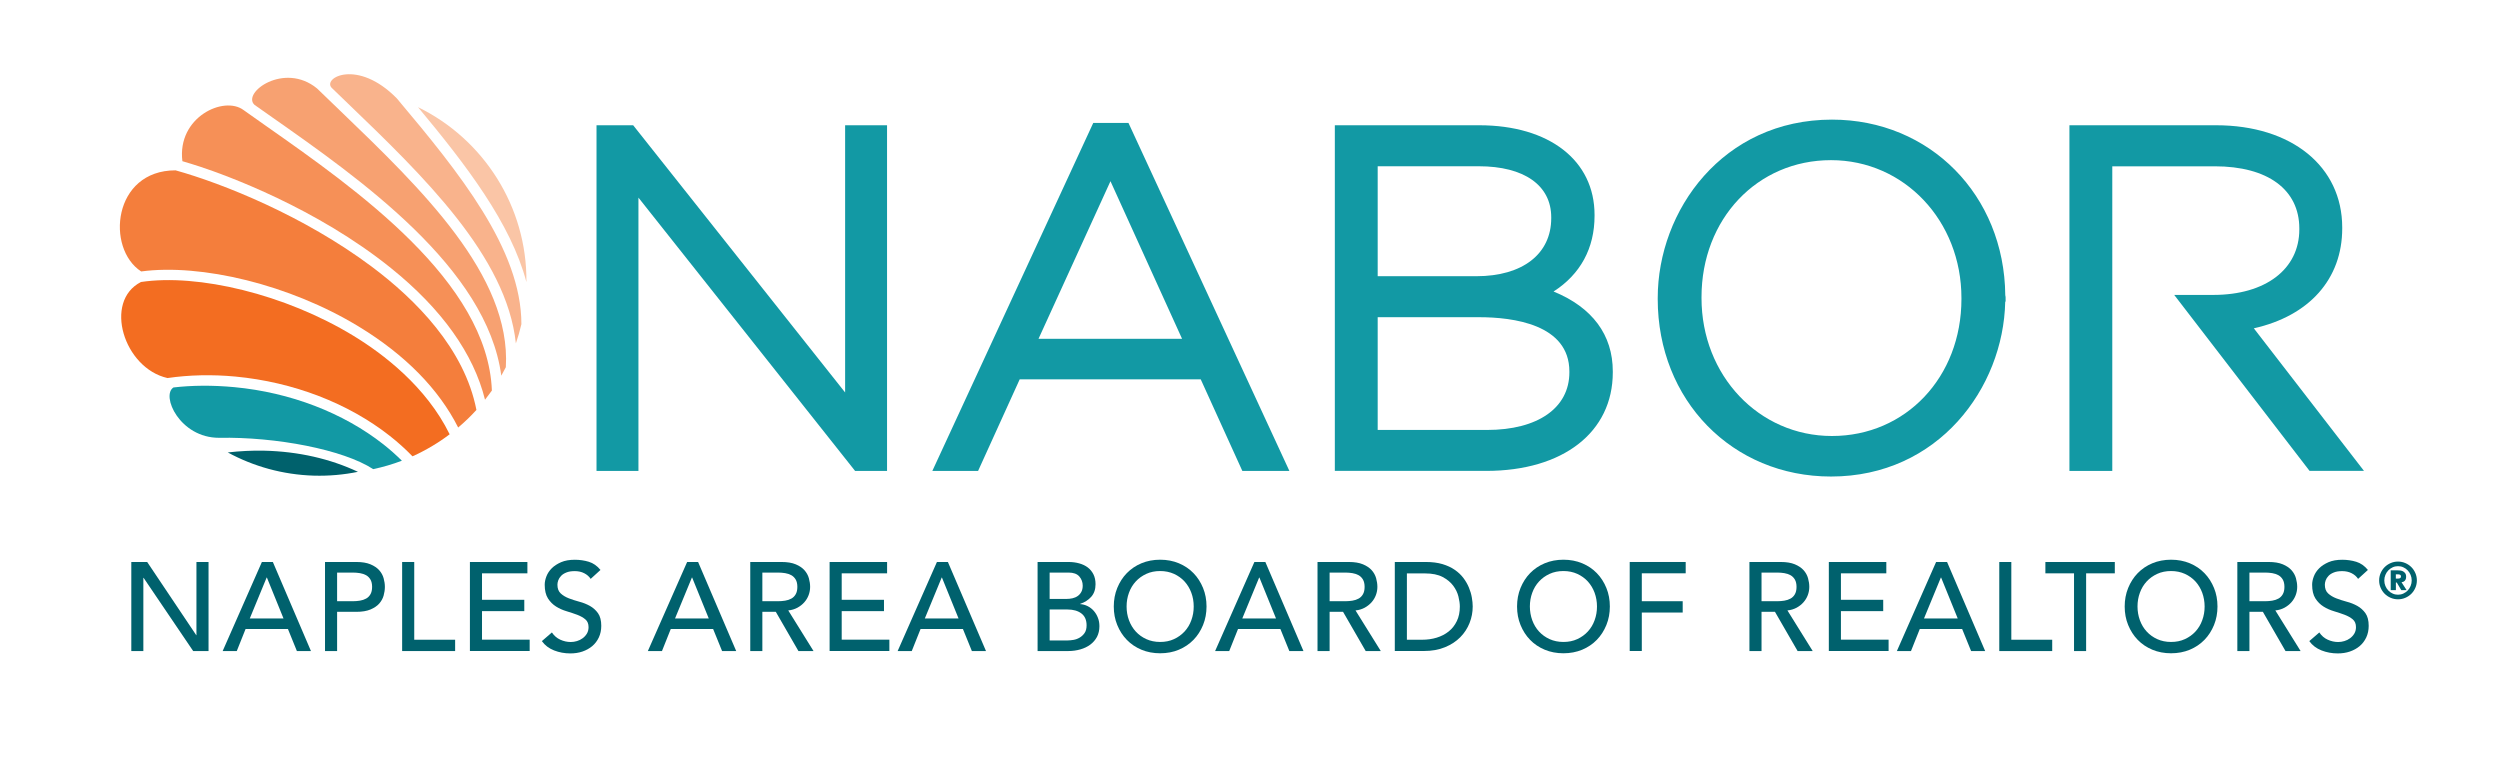
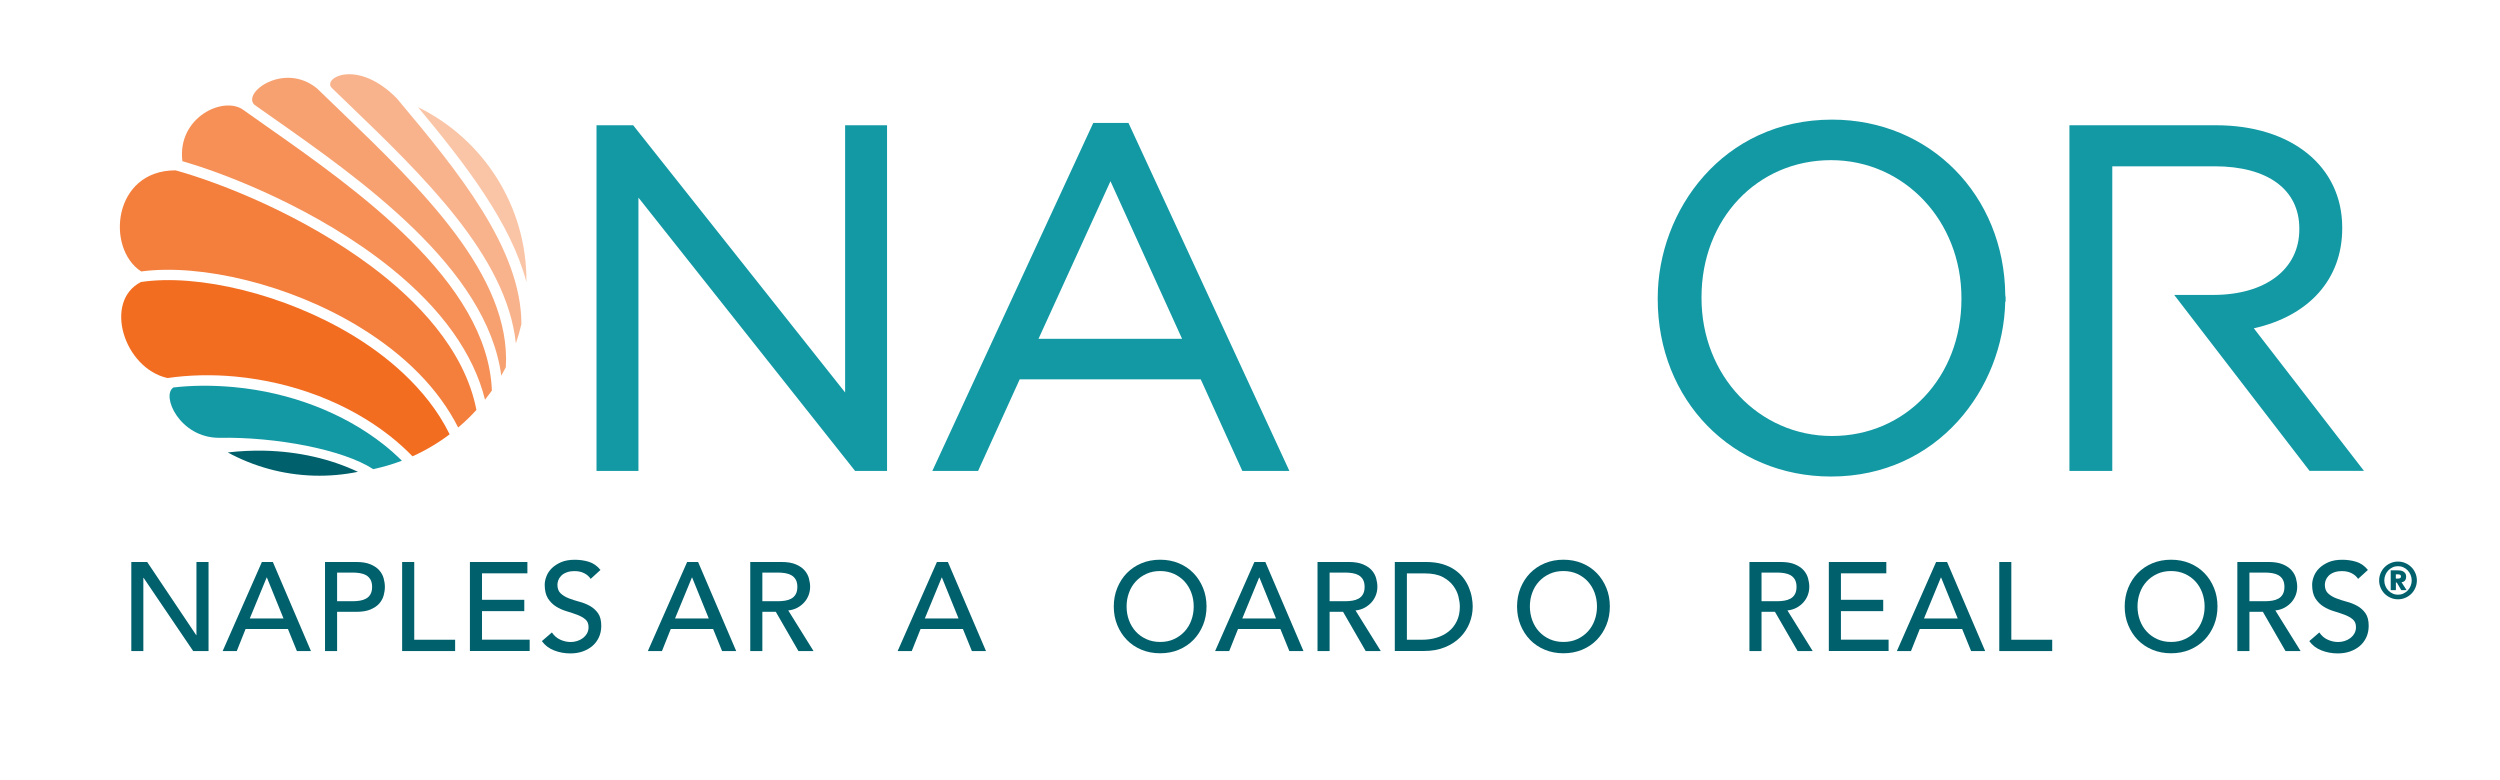
<svg xmlns="http://www.w3.org/2000/svg" version="1.1" x="0px" y="0px" viewBox="0 0 483.6 150.82" style="enable-background:new 0 0 483.6 150.82;" xml:space="preserve">
  <style type="text/css">
	.st0{display:none;}
	.st1{display:inline;}
	.st2{display:inline;fill:#231F20;}
	.st3{fill:#00616D;}
	.st4{fill:#1299A4;}
	.st5{fill:#FFFFFF;}
	.st6{fill:#F36D21;}
	.st7{fill:#00616C;}
	.st8{fill:none;stroke:#FFFFFF;stroke-width:5.083;stroke-miterlimit:10;}
	.st9{fill:#F47E3C;}
	.st10{fill:#F7A171;}
	.st11{fill:#F69057;}
	.st12{fill:#F9B38C;}
	.st13{fill:#FAC5A6;}
	.st14{fill:none;stroke:#FFFFFF;stroke-width:6.877;stroke-miterlimit:10;}
	.st15{display:inline;fill:#F36D21;}
</style>
  <g id="background" class="st0">
</g>
  <g id="art">
    <g>
      <path class="st3" d="M25.4,108.71h3.07l9.49,14.16H38v-14.16h2.34v17.23h-2.97l-9.59-14.16h-0.05v14.16H25.4V108.71z" />
      <path class="st3" d="M50.66,108.71h2.12l7.37,17.23h-2.72l-1.73-4.26h-8.2l-1.7,4.26h-2.73L50.66,108.71z M54.84,119.63    l-3.21-7.91h-0.05l-3.26,7.91H54.84z" />
      <path class="st3" d="M62.87,108.71h6.06c1.1,0,2.01,0.15,2.73,0.45c0.71,0.3,1.28,0.68,1.69,1.14c0.41,0.46,0.7,0.98,0.86,1.56    c0.16,0.58,0.24,1.13,0.24,1.67c0,0.53-0.08,1.09-0.24,1.67c-0.16,0.58-0.45,1.09-0.86,1.56c-0.41,0.46-0.98,0.84-1.69,1.14    c-0.72,0.3-1.62,0.45-2.73,0.45h-3.72v7.59h-2.34V108.71z M65.21,116.3h3.07c0.45,0,0.9-0.04,1.35-0.11    c0.45-0.07,0.84-0.21,1.19-0.4c0.35-0.19,0.63-0.47,0.84-0.84c0.21-0.36,0.32-0.84,0.32-1.42s-0.11-1.06-0.32-1.42    c-0.21-0.36-0.49-0.64-0.84-0.84c-0.35-0.19-0.75-0.33-1.19-0.4c-0.45-0.07-0.9-0.11-1.35-0.11h-3.07V116.3z" />
      <path class="st3" d="M77.79,108.71h2.34v15.04h7.91v2.19H77.79V108.71z" />
      <path class="st3" d="M90.9,108.71h11.12v2.19h-8.78v5.13h8.18v2.19h-8.18v5.52h9.22v2.19H90.9V108.71z" />
      <path class="st3" d="M106.76,122.34c0.42,0.63,0.96,1.1,1.62,1.4c0.66,0.3,1.33,0.45,2.03,0.45c0.39,0,0.79-0.06,1.19-0.18    c0.41-0.12,0.77-0.3,1.11-0.55c0.33-0.24,0.6-0.54,0.82-0.9c0.21-0.36,0.32-0.77,0.32-1.24c0-0.67-0.21-1.17-0.63-1.52    c-0.42-0.35-0.94-0.64-1.57-0.88c-0.62-0.23-1.31-0.46-2.04-0.68c-0.74-0.22-1.42-0.52-2.04-0.91c-0.62-0.39-1.15-0.91-1.57-1.57    c-0.42-0.66-0.63-1.55-0.63-2.66c0-0.5,0.11-1.04,0.33-1.61c0.22-0.57,0.56-1.09,1.03-1.56c0.47-0.47,1.08-0.86,1.81-1.18    c0.74-0.32,1.63-0.47,2.66-0.47c0.94,0,1.84,0.13,2.7,0.39c0.86,0.26,1.61,0.79,2.26,1.58l-1.9,1.73    c-0.29-0.45-0.71-0.82-1.24-1.09c-0.54-0.28-1.14-0.41-1.83-0.41c-0.65,0-1.19,0.08-1.62,0.26c-0.43,0.17-0.78,0.39-1.03,0.66    c-0.26,0.27-0.44,0.56-0.55,0.86c-0.11,0.31-0.16,0.59-0.16,0.85c0,0.73,0.21,1.29,0.63,1.68c0.42,0.39,0.95,0.71,1.57,0.95    c0.62,0.24,1.3,0.46,2.04,0.66c0.74,0.19,1.42,0.47,2.04,0.81c0.62,0.35,1.15,0.82,1.57,1.41c0.42,0.59,0.63,1.41,0.63,2.45    c0,0.83-0.16,1.57-0.47,2.24c-0.32,0.67-0.74,1.22-1.28,1.68c-0.54,0.45-1.17,0.8-1.9,1.05s-1.51,0.36-2.34,0.36    c-1.1,0-2.15-0.19-3.14-0.58c-0.99-0.39-1.78-0.99-2.36-1.8L106.76,122.34z" />
      <path class="st3" d="M132.92,108.71h2.12l7.37,17.23h-2.73l-1.73-4.26h-8.2l-1.7,4.26h-2.73L132.92,108.71z M137.1,119.63    l-3.21-7.91h-0.05l-3.26,7.91H137.1z" />
      <path class="st3" d="M145.13,108.71h6.06c1.1,0,2.01,0.15,2.73,0.45s1.28,0.68,1.69,1.14c0.41,0.46,0.7,0.98,0.86,1.56    c0.16,0.58,0.24,1.13,0.24,1.67c0,0.55-0.1,1.08-0.29,1.59c-0.19,0.51-0.47,0.97-0.84,1.39c-0.36,0.41-0.81,0.76-1.34,1.05    c-0.53,0.28-1.12,0.46-1.76,0.52l4.89,7.86h-2.92l-4.38-7.59h-2.6v7.59h-2.34V108.71z M147.47,116.3h3.07    c0.45,0,0.9-0.04,1.35-0.11c0.45-0.07,0.84-0.21,1.19-0.4c0.35-0.19,0.63-0.47,0.84-0.84c0.21-0.36,0.32-0.84,0.32-1.42    s-0.11-1.06-0.32-1.42c-0.21-0.36-0.49-0.64-0.84-0.84c-0.35-0.19-0.75-0.33-1.19-0.4c-0.45-0.07-0.9-0.11-1.35-0.11h-3.07V116.3z    " />
-       <path class="st3" d="M160.48,108.71h11.12v2.19h-8.78v5.13h8.18v2.19h-8.18v5.52h9.22v2.19h-11.56V108.71z" />
      <path class="st3" d="M181.24,108.71h2.12l7.37,17.23H188l-1.73-4.26h-8.2l-1.7,4.26h-2.73L181.24,108.71z M185.42,119.63    l-3.21-7.91h-0.05l-3.26,7.91H185.42z" />
-       <path class="st3" d="M200.7,108.71h5.99c0.74,0,1.44,0.09,2.08,0.27c0.64,0.18,1.19,0.44,1.65,0.79c0.46,0.35,0.83,0.8,1.1,1.34    c0.27,0.54,0.4,1.18,0.4,1.91c0,0.99-0.28,1.8-0.83,2.42c-0.55,0.62-1.27,1.08-2.14,1.37v0.05c0.52,0.03,1.01,0.17,1.46,0.4    c0.45,0.23,0.85,0.54,1.18,0.92c0.33,0.38,0.6,0.82,0.79,1.33c0.2,0.5,0.29,1.05,0.29,1.63c0,0.78-0.16,1.46-0.47,2.06    c-0.32,0.59-0.75,1.09-1.3,1.5c-0.55,0.41-1.19,0.71-1.92,0.92c-0.73,0.21-1.52,0.32-2.36,0.32h-5.91V108.71z M203.04,115.86h3.19    c0.44,0,0.85-0.04,1.24-0.13c0.39-0.09,0.73-0.24,1.02-0.45s0.52-0.48,0.69-0.8c0.17-0.32,0.26-0.72,0.26-1.19    c0-0.68-0.22-1.27-0.66-1.78c-0.44-0.5-1.13-0.75-2.07-0.75h-3.67V115.86z M203.04,123.89h3.43c0.36,0,0.75-0.04,1.18-0.11    c0.43-0.07,0.83-0.22,1.2-0.44s0.69-0.51,0.95-0.89c0.26-0.37,0.39-0.87,0.39-1.48c0-1.02-0.33-1.79-1-2.3s-1.56-0.77-2.7-0.77    h-3.45V123.89z" />
      <path class="st3" d="M224.42,126.37c-1.31,0-2.52-0.23-3.62-0.69c-1.1-0.46-2.05-1.1-2.83-1.91c-0.79-0.81-1.4-1.77-1.85-2.87    c-0.45-1.1-0.67-2.29-0.67-3.58c0-1.28,0.22-2.47,0.67-3.58c0.45-1.1,1.06-2.06,1.85-2.87c0.79-0.81,1.73-1.45,2.83-1.91    c1.1-0.46,2.31-0.69,3.62-0.69c1.31,0,2.52,0.23,3.62,0.69c1.1,0.46,2.05,1.1,2.83,1.91c0.79,0.81,1.4,1.77,1.85,2.87    c0.45,1.1,0.67,2.29,0.67,3.58c0,1.28-0.22,2.47-0.67,3.58c-0.45,1.1-1.06,2.06-1.85,2.87c-0.79,0.81-1.73,1.45-2.83,1.91    C226.95,126.14,225.74,126.37,224.42,126.37z M224.42,124.18c0.99,0,1.88-0.18,2.68-0.55c0.79-0.36,1.47-0.86,2.04-1.47    c0.57-0.62,1.01-1.34,1.31-2.18c0.31-0.84,0.46-1.72,0.46-2.66c0-0.94-0.15-1.83-0.46-2.66c-0.31-0.84-0.75-1.56-1.31-2.18    c-0.57-0.62-1.25-1.11-2.04-1.47c-0.8-0.36-1.69-0.55-2.68-0.55c-0.99,0-1.88,0.18-2.68,0.55s-1.48,0.86-2.04,1.47    c-0.57,0.62-1.01,1.34-1.31,2.18c-0.31,0.84-0.46,1.72-0.46,2.66c0,0.94,0.15,1.83,0.46,2.66c0.31,0.84,0.75,1.56,1.31,2.18    c0.57,0.62,1.25,1.11,2.04,1.47S223.43,124.18,224.42,124.18z" />
      <path class="st3" d="M242.65,108.71h2.12l7.37,17.23h-2.73l-1.73-4.26h-8.2l-1.7,4.26h-2.73L242.65,108.71z M246.83,119.63    l-3.21-7.91h-0.05l-3.26,7.91H246.83z" />
      <path class="st3" d="M254.86,108.71h6.06c1.1,0,2.01,0.15,2.73,0.45c0.71,0.3,1.28,0.68,1.69,1.14c0.41,0.46,0.7,0.98,0.86,1.56    c0.16,0.58,0.24,1.13,0.24,1.67c0,0.55-0.1,1.08-0.29,1.59c-0.19,0.51-0.47,0.97-0.84,1.39c-0.37,0.41-0.81,0.76-1.34,1.05    c-0.53,0.28-1.11,0.46-1.76,0.52l4.89,7.86h-2.92l-4.38-7.59h-2.6v7.59h-2.34V108.71z M257.2,116.3h3.07    c0.45,0,0.9-0.04,1.35-0.11c0.45-0.07,0.84-0.21,1.19-0.4c0.35-0.19,0.63-0.47,0.84-0.84c0.21-0.36,0.32-0.84,0.32-1.42    s-0.11-1.06-0.32-1.42c-0.21-0.36-0.49-0.64-0.84-0.84c-0.35-0.19-0.75-0.33-1.19-0.4c-0.45-0.07-0.9-0.11-1.35-0.11h-3.07V116.3z    " />
      <path class="st3" d="M269.82,108.71h6.01c1.22,0,2.28,0.14,3.2,0.41c0.92,0.28,1.71,0.64,2.38,1.11c0.67,0.46,1.23,0.99,1.68,1.59    c0.45,0.6,0.8,1.22,1.06,1.85c0.26,0.63,0.45,1.26,0.56,1.9c0.11,0.63,0.17,1.22,0.17,1.75c0,1.1-0.2,2.17-0.61,3.2    c-0.41,1.03-1.01,1.95-1.8,2.75c-0.79,0.8-1.78,1.45-2.96,1.93c-1.18,0.49-2.53,0.73-4.08,0.73h-5.62V108.71z M272.16,123.75h2.94    c0.99,0,1.93-0.13,2.81-0.4c0.88-0.27,1.66-0.67,2.32-1.2c0.67-0.53,1.19-1.2,1.58-2.01c0.39-0.8,0.58-1.74,0.58-2.81    c0-0.55-0.09-1.2-0.27-1.93c-0.18-0.74-0.52-1.44-1.01-2.1c-0.5-0.67-1.18-1.23-2.05-1.69c-0.88-0.46-2.01-0.69-3.41-0.69h-3.5    V123.75z" />
      <path class="st3" d="M302.43,126.37c-1.31,0-2.52-0.23-3.62-0.69c-1.1-0.46-2.05-1.1-2.83-1.91c-0.79-0.81-1.4-1.77-1.85-2.87    c-0.45-1.1-0.67-2.29-0.67-3.58c0-1.28,0.22-2.47,0.67-3.58c0.45-1.1,1.06-2.06,1.85-2.87c0.79-0.81,1.73-1.45,2.83-1.91    c1.1-0.46,2.31-0.69,3.62-0.69c1.32,0,2.52,0.23,3.63,0.69c1.1,0.46,2.05,1.1,2.83,1.91c0.79,0.81,1.4,1.77,1.85,2.87    c0.45,1.1,0.67,2.29,0.67,3.58c0,1.28-0.22,2.47-0.67,3.58c-0.45,1.1-1.06,2.06-1.85,2.87c-0.79,0.81-1.73,1.45-2.83,1.91    C304.95,126.14,303.74,126.37,302.43,126.37z M302.43,124.18c0.99,0,1.88-0.18,2.68-0.55s1.48-0.86,2.04-1.47    c0.57-0.62,1.01-1.34,1.31-2.18c0.31-0.84,0.46-1.72,0.46-2.66c0-0.94-0.16-1.83-0.46-2.66c-0.31-0.84-0.75-1.56-1.31-2.18    c-0.57-0.62-1.25-1.11-2.04-1.47s-1.69-0.55-2.68-0.55c-0.99,0-1.88,0.18-2.68,0.55s-1.48,0.86-2.04,1.47    c-0.57,0.62-1.01,1.34-1.31,2.18c-0.31,0.84-0.46,1.72-0.46,2.66c0,0.94,0.16,1.83,0.46,2.66c0.31,0.84,0.74,1.56,1.31,2.18    c0.57,0.62,1.25,1.11,2.04,1.47S301.44,124.18,302.43,124.18z" />
-       <path class="st3" d="M315.25,108.71h10.83v2.19h-8.49v5.4h7.91v2.19h-7.91v7.44h-2.34V108.71z" />
      <path class="st3" d="M338.41,108.71h6.06c1.1,0,2.01,0.15,2.73,0.45c0.71,0.3,1.28,0.68,1.69,1.14c0.41,0.46,0.7,0.98,0.86,1.56    c0.16,0.58,0.24,1.13,0.24,1.67c0,0.55-0.1,1.08-0.29,1.59c-0.19,0.51-0.47,0.97-0.84,1.39c-0.36,0.41-0.81,0.76-1.34,1.05    c-0.53,0.28-1.12,0.46-1.76,0.52l4.89,7.86h-2.92l-4.38-7.59h-2.6v7.59h-2.34V108.71z M340.75,116.3h3.07    c0.45,0,0.9-0.04,1.35-0.11c0.45-0.07,0.84-0.21,1.19-0.4c0.35-0.19,0.63-0.47,0.84-0.84c0.21-0.36,0.32-0.84,0.32-1.42    s-0.11-1.06-0.32-1.42c-0.21-0.36-0.49-0.64-0.84-0.84c-0.35-0.19-0.75-0.33-1.19-0.4c-0.45-0.07-0.9-0.11-1.35-0.11h-3.07V116.3z    " />
      <path class="st3" d="M353.77,108.71h11.12v2.19h-8.78v5.13h8.18v2.19h-8.18v5.52h9.22v2.19h-11.56V108.71z" />
      <path class="st3" d="M374.52,108.71h2.12l7.37,17.23h-2.72l-1.73-4.26h-8.2l-1.7,4.26h-2.73L374.52,108.71z M378.7,119.63    l-3.21-7.91h-0.05l-3.26,7.91H378.7z" />
      <path class="st3" d="M386.73,108.71h2.34v15.04h7.91v2.19h-10.24V108.71z" />
-       <path class="st3" d="M401.21,110.9h-5.55v-2.19h13.43v2.19h-5.55v15.04h-2.34V110.9z" />
      <path class="st3" d="M419.97,126.37c-1.31,0-2.52-0.23-3.62-0.69c-1.1-0.46-2.05-1.1-2.83-1.91c-0.79-0.81-1.4-1.77-1.85-2.87    c-0.45-1.1-0.67-2.29-0.67-3.58c0-1.28,0.22-2.47,0.67-3.58c0.45-1.1,1.06-2.06,1.85-2.87c0.79-0.81,1.73-1.45,2.83-1.91    c1.1-0.46,2.31-0.69,3.62-0.69c1.32,0,2.52,0.23,3.63,0.69c1.1,0.46,2.05,1.1,2.83,1.91c0.79,0.81,1.4,1.77,1.85,2.87    c0.45,1.1,0.67,2.29,0.67,3.58c0,1.28-0.22,2.47-0.67,3.58c-0.45,1.1-1.06,2.06-1.85,2.87c-0.79,0.81-1.73,1.45-2.83,1.91    C422.49,126.14,421.28,126.37,419.97,126.37z M419.97,124.18c0.99,0,1.88-0.18,2.68-0.55s1.48-0.86,2.04-1.47    c0.57-0.62,1.01-1.34,1.31-2.18c0.31-0.84,0.46-1.72,0.46-2.66c0-0.94-0.16-1.83-0.46-2.66c-0.31-0.84-0.75-1.56-1.31-2.18    c-0.57-0.62-1.25-1.11-2.04-1.47s-1.69-0.55-2.68-0.55c-0.99,0-1.88,0.18-2.68,0.55s-1.48,0.86-2.04,1.47    c-0.57,0.62-1.01,1.34-1.31,2.18c-0.31,0.84-0.46,1.72-0.46,2.66c0,0.94,0.16,1.83,0.46,2.66c0.31,0.84,0.74,1.56,1.31,2.18    c0.57,0.62,1.25,1.11,2.04,1.47S418.98,124.18,419.97,124.18z" />
      <path class="st3" d="M432.79,108.71h6.06c1.1,0,2.01,0.15,2.73,0.45c0.71,0.3,1.28,0.68,1.69,1.14c0.41,0.46,0.7,0.98,0.86,1.56    c0.16,0.58,0.24,1.13,0.24,1.67c0,0.55-0.1,1.08-0.29,1.59c-0.19,0.51-0.47,0.97-0.84,1.39c-0.37,0.41-0.81,0.76-1.34,1.05    c-0.53,0.28-1.11,0.46-1.76,0.52l4.89,7.86h-2.92l-4.38-7.59h-2.6v7.59h-2.34V108.71z M435.13,116.3h3.07    c0.45,0,0.9-0.04,1.35-0.11c0.45-0.07,0.84-0.21,1.19-0.4c0.35-0.19,0.63-0.47,0.84-0.84c0.21-0.36,0.32-0.84,0.32-1.42    s-0.11-1.06-0.32-1.42c-0.21-0.36-0.49-0.64-0.84-0.84c-0.35-0.19-0.75-0.33-1.19-0.4c-0.45-0.07-0.9-0.11-1.35-0.11h-3.07V116.3z    " />
      <path class="st3" d="M448.65,122.34c0.42,0.63,0.96,1.1,1.62,1.4c0.66,0.3,1.33,0.45,2.03,0.45c0.39,0,0.79-0.06,1.19-0.18    c0.41-0.12,0.77-0.3,1.11-0.55c0.33-0.24,0.6-0.54,0.82-0.9c0.21-0.36,0.32-0.77,0.32-1.24c0-0.67-0.21-1.17-0.63-1.52    c-0.42-0.35-0.94-0.64-1.57-0.88c-0.62-0.23-1.31-0.46-2.04-0.68c-0.74-0.22-1.42-0.52-2.04-0.91c-0.62-0.39-1.15-0.91-1.57-1.57    c-0.42-0.66-0.63-1.55-0.63-2.66c0-0.5,0.11-1.04,0.33-1.61c0.22-0.57,0.56-1.09,1.03-1.56c0.47-0.47,1.08-0.86,1.81-1.18    c0.74-0.32,1.63-0.47,2.66-0.47c0.94,0,1.84,0.13,2.7,0.39c0.86,0.26,1.61,0.79,2.26,1.58l-1.9,1.73    c-0.29-0.45-0.71-0.82-1.24-1.09s-1.14-0.41-1.83-0.41c-0.65,0-1.19,0.08-1.62,0.26c-0.43,0.17-0.78,0.39-1.03,0.66    c-0.26,0.27-0.44,0.56-0.55,0.86c-0.11,0.31-0.16,0.59-0.16,0.85c0,0.73,0.21,1.29,0.63,1.68c0.42,0.39,0.95,0.71,1.57,0.95    s1.3,0.46,2.04,0.66c0.74,0.19,1.42,0.47,2.04,0.81c0.62,0.35,1.15,0.82,1.57,1.41c0.42,0.59,0.63,1.41,0.63,2.45    c0,0.83-0.16,1.57-0.47,2.24c-0.32,0.67-0.74,1.22-1.28,1.68c-0.54,0.45-1.17,0.8-1.9,1.05s-1.51,0.36-2.34,0.36    c-1.1,0-2.15-0.19-3.14-0.58c-0.99-0.39-1.78-0.99-2.36-1.8L448.65,122.34z" />
      <path class="st3" d="M460.22,112.28c0-0.5,0.1-0.98,0.29-1.42c0.19-0.44,0.45-0.83,0.78-1.16c0.33-0.33,0.72-0.59,1.16-0.78    c0.44-0.19,0.91-0.29,1.42-0.29c0.5,0,0.98,0.1,1.42,0.29c0.44,0.19,0.83,0.45,1.16,0.78c0.33,0.33,0.59,0.72,0.78,1.16    c0.19,0.44,0.29,0.91,0.29,1.42c0,0.5-0.1,0.98-0.29,1.42c-0.19,0.44-0.45,0.83-0.78,1.16c-0.33,0.33-0.72,0.59-1.16,0.78    c-0.44,0.19-0.91,0.29-1.42,0.29c-0.5,0-0.98-0.1-1.42-0.29c-0.44-0.19-0.83-0.45-1.16-0.78c-0.33-0.33-0.59-0.72-0.78-1.16    C460.31,113.25,460.22,112.78,460.22,112.28z M461.22,112.28c0,0.38,0.07,0.74,0.21,1.07c0.14,0.34,0.33,0.63,0.57,0.88    c0.24,0.25,0.52,0.45,0.84,0.59c0.32,0.15,0.66,0.22,1.03,0.22c0.37,0,0.71-0.07,1.03-0.22c0.32-0.15,0.6-0.34,0.84-0.59    c0.24-0.25,0.43-0.54,0.57-0.88c0.14-0.34,0.21-0.69,0.21-1.07c0-0.38-0.07-0.74-0.21-1.07c-0.14-0.34-0.33-0.63-0.57-0.88    s-0.52-0.45-0.84-0.59c-0.32-0.15-0.66-0.22-1.03-0.22c-0.37,0-0.71,0.07-1.03,0.22c-0.32,0.15-0.6,0.34-0.84,0.59    s-0.43,0.54-0.57,0.88C461.29,111.54,461.22,111.9,461.22,112.28z M462.46,110.33h1.35c0.11,0,0.25,0.01,0.43,0.02    c0.18,0.01,0.36,0.06,0.54,0.14c0.18,0.08,0.33,0.2,0.46,0.37c0.13,0.17,0.2,0.4,0.2,0.71c0,0.2-0.03,0.36-0.08,0.48    c-0.05,0.13-0.12,0.23-0.2,0.31c-0.08,0.08-0.18,0.14-0.28,0.19c-0.11,0.04-0.22,0.07-0.33,0.08l0.98,1.52h-1.03l-0.87-1.47h-0.17    v1.47h-1V110.33z M463.45,111.92h0.4c0.06,0,0.12,0,0.19-0.01c0.07-0.01,0.13-0.02,0.19-0.05c0.06-0.03,0.11-0.07,0.15-0.12    c0.04-0.06,0.06-0.13,0.06-0.23s-0.02-0.17-0.06-0.23c-0.04-0.06-0.09-0.1-0.15-0.12c-0.06-0.03-0.12-0.04-0.19-0.05    s-0.13-0.01-0.19-0.01h-0.4V111.92z" />
    </g>
    <g>
      <path class="st6" d="M45.52,72.84c11.21,1.06,21.83,5.14,29.9,11.49c1.58,1.24,3.03,2.56,4.37,3.94c2.56-1.15,4.97-2.58,7.19-4.26    c-4.53-9.24-12.89-15.58-18.65-19.08c-13.2-8.03-30.04-12.03-41.06-10.38c-7.32,3.73-3.32,16.68,5.13,18.58    C36.59,72.52,41.02,72.42,45.52,72.84z" />
      <path class="st9" d="M27.31,52.51c11.57-1.55,28.7,2.51,42.09,10.66c9,5.47,15.51,12.14,19.23,19.53c1.25-1.06,2.43-2.19,3.53-3.4    c-2.3-11.86-11.77-21.37-20.21-27.69C58.8,41.77,43.08,35.49,33.96,32.95C21.82,32.95,20.44,48.05,27.31,52.51z" />
      <path class="st10" d="M96.97,72.67c0.31-0.54,0.6-1.08,0.88-1.64c1.04-17.77-16.43-34.58-32.04-49.6    c-1.52-1.46-3.02-2.9-4.48-4.32c-6.36-5.22-14.61,0.85-12.1,3.17c1.11,0.78,2.24,1.58,3.38,2.38    C69.63,34.6,94.19,51.83,96.97,72.67z" />
      <path class="st11" d="M35.28,31.18c1.07,0.31,2.22,0.67,3.45,1.07c4.99,1.65,22.41,7.94,36.91,19.62    c9.84,7.92,15.98,16.57,18.18,25.45c0.46-0.58,0.9-1.17,1.33-1.77c-0.81-21.1-26.3-38.99-43.72-51.21    c-1.53-1.07-2.96-2.08-4.3-3.04C43.32,18.43,34.23,22.67,35.28,31.18z" />
      <path class="st12" d="M64.15,16.98c1.02,0.99,2.05,1.98,3.08,2.97c14.6,14.04,30.78,29.62,32.56,46.47    c0.42-1.21,0.78-2.45,1.07-3.72c-0.01-14.47-11.97-29.25-24.1-43.67C69.17,11.31,62.36,15.05,64.15,16.98z" />
      <path class="st13" d="M80.86,20.73c9.26,11.12,17.97,22.45,20.97,33.84C101.97,39.98,93.53,26.91,80.86,20.73z" />
      <path class="st4" d="M45.33,74.89c-4.3-0.4-8.21-0.35-11.77,0.06c-2.46,1.55,1.2,9.75,8.82,9.74c11.02-0.21,24.02,2.28,29.81,6.06    c1.9-0.4,3.76-0.95,5.55-1.63c-1.11-1.1-2.3-2.16-3.58-3.17C66.39,79.84,56.15,75.91,45.33,74.89z" />
      <path class="st7" d="M69.24,91.27c-5.33-2.51-11.48-3.94-18.17-4.09c-2.3-0.05-4.64,0.07-7.01,0.34    c4.97,2.7,10.63,4.31,16.66,4.49C63.65,92.09,66.5,91.83,69.24,91.27z" />
    </g>
    <polygon class="st4" points="165.41,91.1 123.5,38.23 123.5,91.1 115.39,91.1 115.39,24.23 122.48,24.23 163.48,75.92    163.48,24.23 171.59,24.23 171.59,91.1  " />
    <path class="st4" d="M240.32,91.1l-8.05-17.72h-35.02l-8.05,17.72h-8.85l31.13-67.32h6.81l31.13,67.32H240.32z M228.66,65.54   l-13.85-30.49l-13.92,30.49H228.66z" />
-     <path class="st4" d="M258.21,91.1V24.23h27.92c13.56,0,22.32,6.81,22.32,17.34v0.18c0,6.27-2.73,11.3-7.93,14.64   c7.5,3.07,11.46,8.38,11.46,15.46v0.18c0,11.58-9.61,19.06-24.49,19.06H258.21z M287.66,83.17c9.82,0,15.92-4.27,15.92-11.13v-0.18   c0-9.14-10.94-10.5-17.46-10.5H266.5v21.81H287.66z M285.59,53.43c8.93,0,14.48-4.3,14.48-11.22v-0.18c0-6.18-5.24-9.87-14.02-9.87   H266.5v21.27H285.59z" />
    <path class="st4" d="M354.19,92.18c-19.11,0-33.52-14.76-33.52-34.34v-0.18c0-16.97,12.61-34.52,33.71-34.52   c18.92,0,33.34,14.6,33.52,33.96l0.06,0.34l0.01,0.86l-0.08,0.08C387.54,75.06,374.92,92.18,354.19,92.18z M354.19,30.98   c-14.28,0-25.05,11.39-25.05,26.5v0.18c0,14.96,11.08,26.68,25.23,26.68c14.28,0,25.05-11.39,25.05-26.5v-0.18   C379.43,42.7,368.34,30.98,354.19,30.98z" />
    <path class="st4" d="M446.77,91.1l-26.19-34.05h7.55c10.11,0,16.65-4.97,16.65-12.67v-0.18c0-7.54-6.12-12.03-16.37-12.03h-19.81   V91.1h-8.29V24.23h28.37c14.59,0,24.4,7.95,24.4,19.78v0.18c0,9.77-6.36,16.91-17.1,19.32l21.31,27.58H446.77z" />
  </g>
  <g id="clear" class="st0">
    <rect x="391.42" y="-0.01" class="st15" width="24.41" height="24.41" />
    <rect x="391.42" y="126.5" class="st15" width="24.41" height="24.41" />
    <rect x="458.81" y="103" class="st15" width="24.41" height="24.41" />
    <rect x="0.79" y="103" class="st15" width="24.41" height="24.41" />
  </g>
</svg>